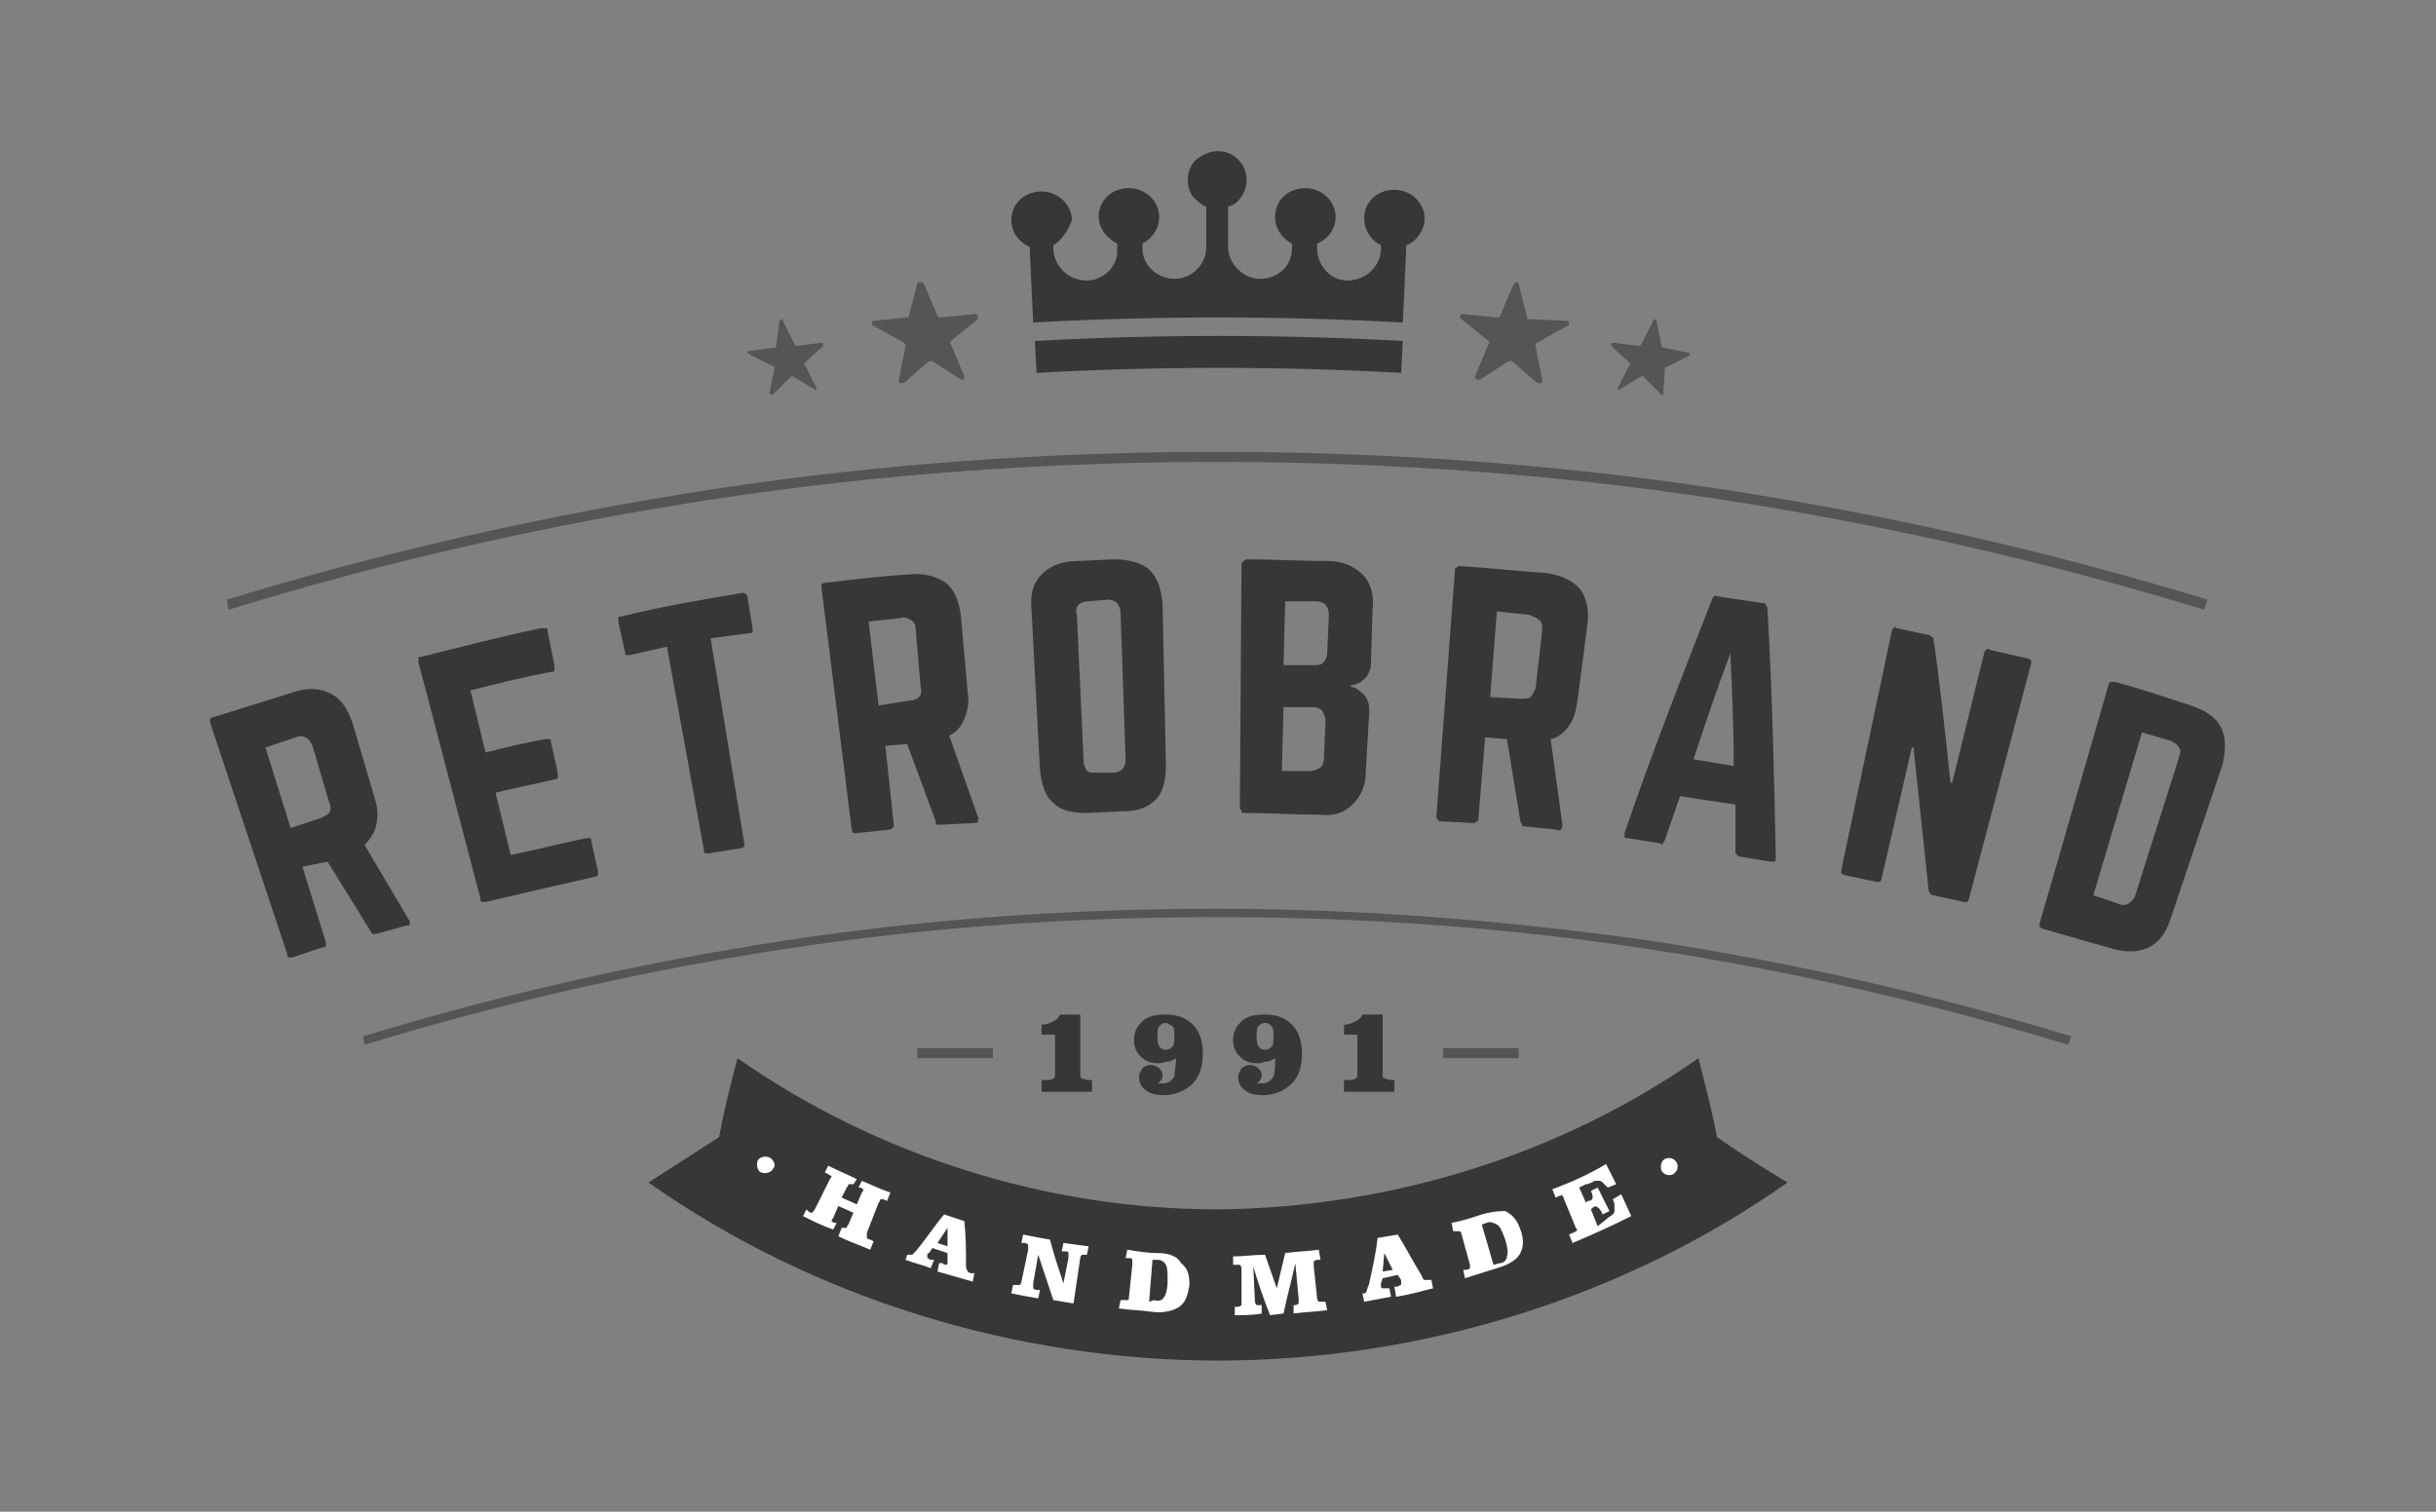
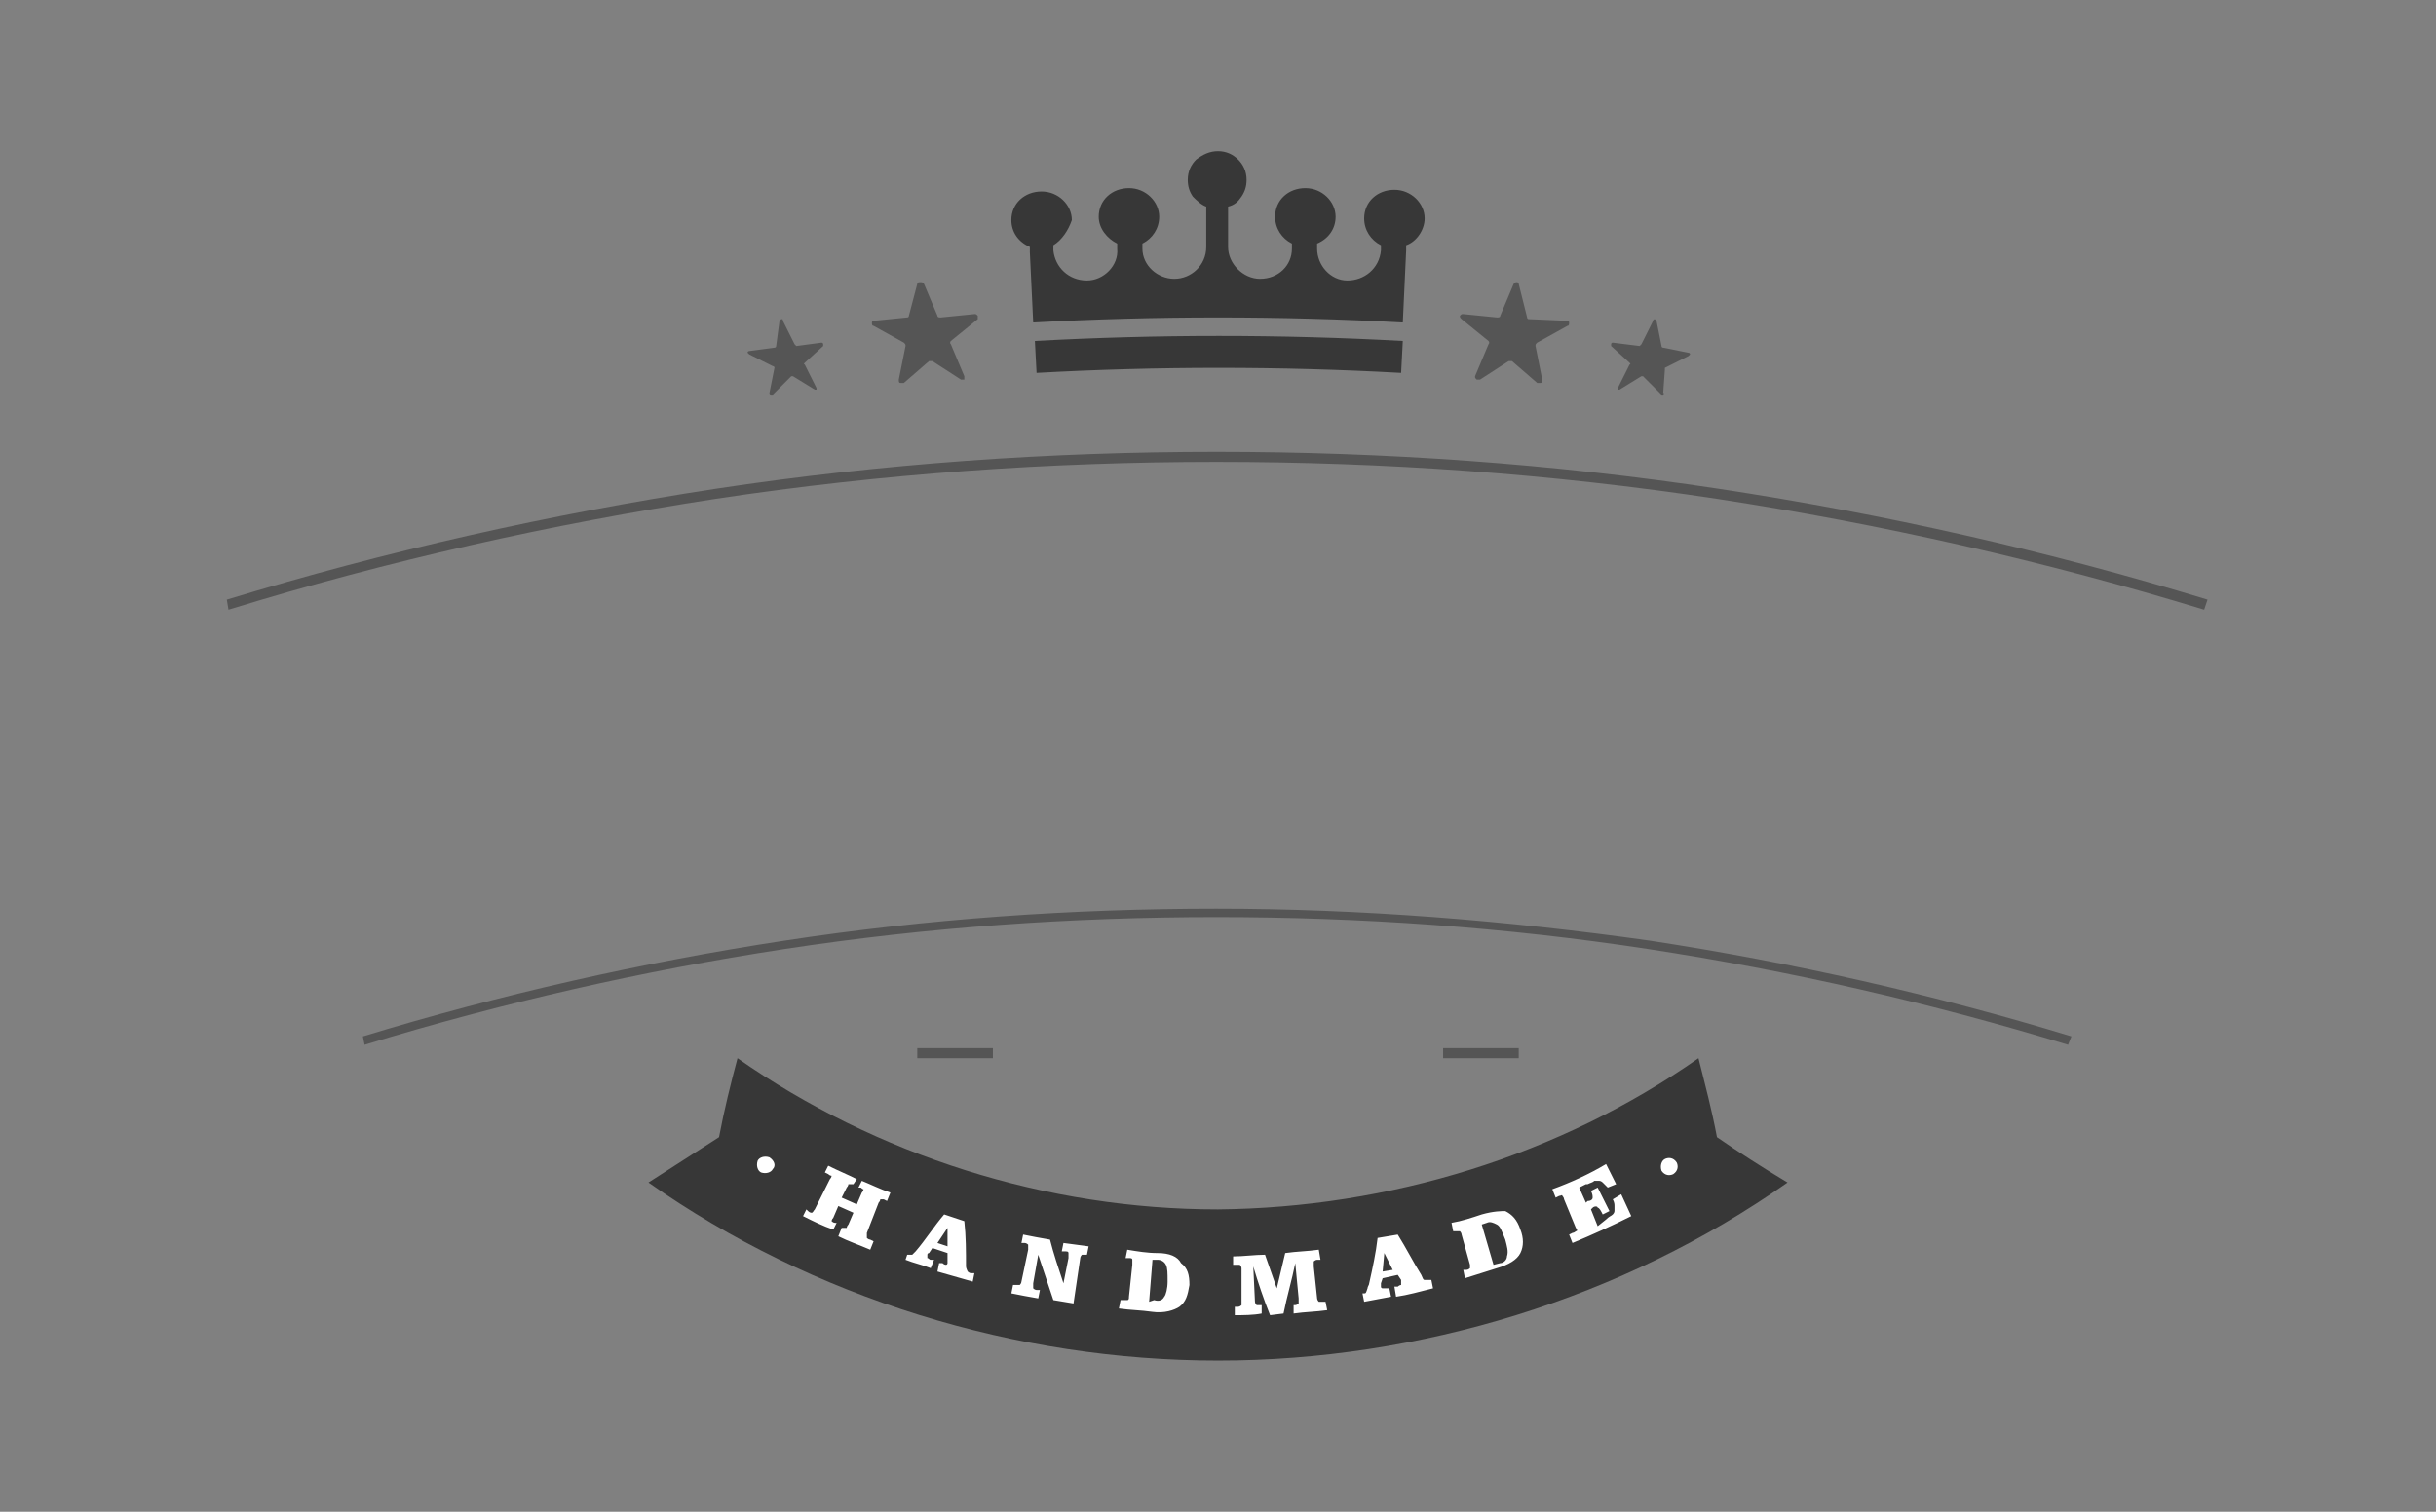
<svg xmlns="http://www.w3.org/2000/svg" version="1.1" id="Layer_1" x="0px" y="0px" viewBox="0 0 145 90" enable-background="new 0 0 145 90" xml:space="preserve">
  <rect x="0" y="0" width="145" height="90" fill="#808080" stroke="none" />
  <g>
-     <path fill="#373737" d="M22.3,47.5c0.2,0.6,0.2,1.1,0.1,1.6c-0.1,0.5-0.4,0.9-0.7,1.2l2.6,4.4c0.1,0.1,0.1,0.2,0.1,0.3   c0,0.1-0.1,0.1-0.2,0.1l-1.8,0.5c-0.1,0-0.1,0-0.2,0c-0.1,0-0.1-0.1-0.1-0.1l-2.6-4.2L18,51.6l1.4,4.5c0,0.1,0,0.2,0,0.2   c0,0.1-0.1,0.1-0.2,0.1l-1.8,0.6c-0.1,0-0.1,0-0.2,0c-0.1,0-0.1-0.1-0.1-0.2l-4.6-13.8c0-0.1,0-0.2,0-0.2c0.1-0.1,0.1-0.1,0.2-0.1   c1.6-0.5,3.2-1,4.8-1.5c0.9-0.3,1.6-0.2,2.2,0.1c0.6,0.3,1,0.9,1.3,1.8L22.3,47.5L22.3,47.5z M19.1,48.7L19.1,48.7   c0.2-0.1,0.4-0.2,0.5-0.3c0.1-0.2,0.1-0.4,0-0.6l-1-3.4c-0.1-0.2-0.2-0.4-0.4-0.5c-0.2-0.1-0.4-0.1-0.6,0l-1.8,0.6l1.5,4.8   L19.1,48.7L19.1,48.7z M33,39.6L33,39.6c0,0.1,0,0.2,0,0.3c0,0.1-0.1,0.1-0.2,0.1c-1.6,0.3-3.2,0.7-4.8,1.1l0.9,3.7   c1.2-0.3,2.4-0.6,3.6-0.8c0.1,0,0.2,0,0.2,0c0.1,0,0.1,0.1,0.1,0.2l0.4,1.8c0,0.1,0,0.2,0,0.3c0,0.1-0.1,0.1-0.2,0.1   c-1.2,0.3-2.4,0.5-3.5,0.8l0.9,3.7c1.5-0.3,3-0.7,4.5-1c0.1,0,0.2,0,0.2,0c0.1,0,0.1,0.1,0.1,0.2l0.4,1.8c0,0.1,0,0.2,0,0.2   c0,0-0.1,0.1-0.2,0.1c-2.2,0.5-4.4,1-6.5,1.5c-0.1,0-0.2,0-0.2,0c-0.1,0-0.1-0.1-0.1-0.2l-3.7-14.1c0-0.1,0-0.2,0-0.2   c0-0.1,0.1-0.1,0.2-0.1c2.4-0.6,4.7-1.2,7.1-1.7c0.1,0,0.2,0,0.3,0c0.1,0,0.1,0.1,0.1,0.2L33,39.6L33,39.6z M44.2,35.3L44.2,35.3   c0.1,0,0.2,0,0.2,0.1c0.1,0,0.1,0.1,0.1,0.2l0.3,1.8c0,0.1,0,0.2,0,0.2c0,0.1-0.1,0.1-0.2,0.1l-2.3,0.3l2,12.2c0,0.1,0,0.2,0,0.2   c0,0-0.1,0.1-0.2,0.1l-1.9,0.3c-0.1,0-0.2,0-0.2,0c-0.1,0-0.1-0.1-0.1-0.2l-2.2-12.1L37.5,39c-0.1,0-0.2,0-0.2,0   c-0.1,0-0.1-0.1-0.1-0.2l-0.4-1.8c0-0.1,0-0.2,0-0.2c0-0.1,0.1-0.1,0.2-0.1C39.4,36.1,41.8,35.7,44.2,35.3L44.2,35.3z M57.6,41.2   L57.6,41.2c0.1,0.6,0,1.1-0.2,1.6c-0.2,0.5-0.5,0.8-0.9,1l1.7,4.8c0.1,0.1,0,0.2,0,0.3c0,0.1-0.1,0.1-0.2,0.1L56,49.1   c-0.1,0-0.2,0-0.2,0c-0.1,0-0.1-0.1-0.1-0.2l-1.7-4.6l-1.3,0.1l0.5,4.7c0,0.1,0,0.2-0.1,0.2c0,0-0.1,0.1-0.2,0.1L51,49.6   c-0.1,0-0.1,0-0.2,0c0,0-0.1-0.1-0.1-0.2L48.9,35c0-0.1,0-0.2,0-0.2c0.1-0.1,0.1-0.1,0.2-0.1c1.7-0.2,3.3-0.4,5-0.5   c0.9-0.1,1.6,0.1,2.2,0.5c0.5,0.4,0.8,1.1,0.9,2L57.6,41.2L57.6,41.2z M54.2,41.7L54.2,41.7c0.2,0,0.4-0.1,0.5-0.2   c0.1-0.1,0.2-0.3,0.1-0.6l-0.3-3.5c0-0.2-0.1-0.4-0.3-0.5c-0.2-0.1-0.4-0.2-0.6-0.1l-1.9,0.2l0.6,5L54.2,41.7L54.2,41.7z    M61.4,36.3L61.4,36.3c-0.1-0.9,0.1-1.6,0.6-2.1c0.5-0.5,1.2-0.8,2.1-0.8l2.2-0.1c0.9,0,1.6,0.2,2.1,0.6c0.5,0.5,0.7,1.1,0.8,2   l0.2,9.7c0,0.9-0.2,1.6-0.6,2c-0.5,0.5-1.1,0.7-2,0.7l-2.1,0.1c-0.8,0-1.5-0.1-2-0.6c-0.5-0.4-0.7-1.1-0.8-2L61.4,36.3L61.4,36.3z    M66.3,46L66.3,46c0.2,0,0.4-0.1,0.5-0.2c0.1-0.1,0.2-0.3,0.2-0.6l-0.3-8.7c0-0.3-0.1-0.4-0.2-0.6c-0.1-0.1-0.3-0.2-0.6-0.2   l-1.1,0.1c-0.3,0-0.5,0.1-0.6,0.2c-0.1,0.1-0.2,0.3-0.1,0.6l0.4,8.7c0,0.3,0.1,0.4,0.2,0.6C64.8,46,65,46,65.2,46L66.3,46L66.3,46z    M81.6,39.6L81.6,39.6c0,0.2-0.1,0.4-0.2,0.6c-0.1,0.2-0.3,0.3-0.4,0.4c-0.2,0.1-0.4,0.2-0.6,0.2v0.1c0.2,0,0.4,0.1,0.6,0.3   c0.2,0.1,0.3,0.3,0.4,0.5c0.1,0.2,0.1,0.4,0.1,0.7l-0.2,3.5c0,0.9-0.3,1.5-0.8,2c-0.5,0.5-1.1,0.7-2,0.6c-1.5,0-2.9-0.1-4.4-0.1   c-0.1,0-0.2,0-0.2-0.1c0-0.1-0.1-0.1-0.1-0.2l0.1-14.5c0-0.1,0.1-0.2,0.1-0.2c0.1,0,0.1-0.1,0.2-0.1c1.6,0,3.2,0.1,4.8,0.1   c0.9,0,1.6,0.3,2.1,0.8c0.5,0.5,0.7,1.2,0.6,2.1L81.6,39.6L81.6,39.6z M79.1,36.6L79.1,36.6c0-0.3-0.1-0.5-0.2-0.6   c-0.1-0.1-0.3-0.2-0.6-0.2l-1.8,0l-0.1,3.8l1.8,0c0.2,0,0.5,0,0.6-0.2c0.1-0.1,0.2-0.3,0.2-0.5L79.1,36.6L79.1,36.6z M78.9,42.9   L78.9,42.9c0-0.2-0.1-0.4-0.2-0.6c-0.1-0.1-0.3-0.2-0.6-0.2l-1.7,0l-0.1,3.8l1.7,0c0.2,0,0.4-0.1,0.6-0.2c0.1-0.1,0.2-0.3,0.2-0.5   L78.9,42.9L78.9,42.9z M93.9,41.7L93.9,41.7c-0.1,0.6-0.2,1.1-0.5,1.5c-0.3,0.4-0.6,0.7-1.1,0.8l0.7,5.1c0,0.1,0,0.2-0.1,0.3   c0,0-0.1,0.1-0.2,0l-1.9-0.2c-0.1,0-0.2,0-0.2-0.1c0-0.1-0.1-0.1-0.1-0.2L89.7,44l-1.3-0.1L88,48.7c0,0.1,0,0.2-0.1,0.2   c-0.1,0.1-0.1,0.1-0.2,0.1l-1.9-0.1c-0.1,0-0.2,0-0.2-0.1c-0.1-0.1-0.1-0.1-0.1-0.2L86.6,34c0-0.1,0-0.2,0.1-0.2   c0.1-0.1,0.1-0.1,0.2-0.1c1.7,0.1,3.3,0.3,5,0.4c0.9,0.1,1.6,0.4,2.1,0.9c0.4,0.5,0.6,1.2,0.5,2.1L93.9,41.7L93.9,41.7z M90.5,41.6   L90.5,41.6c0.2,0,0.5,0,0.6-0.1c0.1-0.1,0.2-0.3,0.3-0.5l0.4-3.5c0-0.2,0-0.5-0.2-0.6c-0.1-0.1-0.3-0.2-0.6-0.3l-1.9-0.2l-0.4,5.1   L90.5,41.6L90.5,41.6z M103.6,51L103.6,51c-0.1,0-0.1,0-0.2-0.1c-0.1-0.1-0.1-0.1-0.1-0.2l0-2.8l-3.3-0.5L99.1,50   c0,0.1-0.1,0.1-0.1,0.2c-0.1,0.1-0.1,0.1-0.2,0l-1.9-0.3c-0.1,0-0.2,0-0.2-0.1c0-0.1,0-0.1,0-0.2c1.6-4.7,3.4-9.3,5.2-13.9   c0-0.1,0.1-0.1,0.1-0.2c0.1,0,0.1-0.1,0.2,0l2.7,0.4c0.1,0,0.2,0,0.2,0.1c0,0,0.1,0.1,0.1,0.2c0.3,5,0.4,9.9,0.5,14.9   c0,0.1,0,0.2-0.1,0.2c0,0-0.1,0-0.2,0L103.6,51L103.6,51z M103,38.9L103,38.9c-0.8,2.1-1.5,4.2-2.2,6.3l2.4,0.4   C103.2,43.4,103.1,41.1,103,38.9L103,38.9z M120.7,39.2L120.7,39.2c0.1,0,0.1,0.1,0.2,0.1c0,0.1,0,0.1,0,0.2l-3.7,14   c0,0.1-0.1,0.2-0.1,0.2c-0.1,0-0.1,0-0.2,0l-1.8-0.4c-0.1,0-0.1,0-0.2-0.1c0,0-0.1-0.1-0.1-0.2c-0.3-2.8-0.6-5.7-0.9-8.5l-0.1,0   l-1.8,7.8c0,0.1-0.1,0.2-0.1,0.2c-0.1,0-0.1,0-0.2,0l-1.9-0.4c-0.1,0-0.1-0.1-0.2-0.1c0-0.1,0-0.1,0-0.2l3-14.2   c0-0.1,0.1-0.2,0.1-0.2c0.1-0.1,0.1-0.1,0.2,0l1.9,0.4c0.1,0,0.1,0.1,0.2,0.1c0.1,0.1,0.1,0.1,0.1,0.2c0.4,2.8,0.7,5.7,1,8.5l0.1,0   l1.9-7.7c0-0.1,0.1-0.2,0.1-0.2c0.1-0.1,0.1-0.1,0.3,0L120.7,39.2L120.7,39.2z M125.5,40.8L125.5,40.8c0-0.1,0.1-0.2,0.1-0.2   c0.1,0,0.2,0,0.3,0c1.5,0.4,3,0.9,4.5,1.4c0.9,0.3,1.5,0.7,1.8,1.3c0.3,0.6,0.3,1.3,0.1,2.2l-3.1,9.2c-0.3,0.9-0.7,1.4-1.3,1.7   c-0.6,0.3-1.3,0.3-2.1,0.1c-1.4-0.4-2.8-0.8-4.2-1.2c-0.1,0-0.1-0.1-0.2-0.1c0-0.1,0-0.1,0-0.2L125.5,40.8L125.5,40.8z M126.1,53.8   L126.1,53.8c0.2,0.1,0.4,0.1,0.6,0c0.1-0.1,0.3-0.2,0.4-0.5l2.6-8.2c0.1-0.3,0.1-0.5,0-0.6c-0.1-0.2-0.3-0.3-0.5-0.4l-1.7-0.5   l-2.9,9.7L126.1,53.8z" />
    <path fill-rule="evenodd" clip-rule="evenodd" fill="#555555" d="M46.4,19.1c0,0,0.1-0.1,0.1-0.1c0.1,0,0.1,0,0.1,0.1l0.7,1.4   c0,0,0.1,0.1,0.1,0.1l1.5-0.2c0,0,0.1,0,0.1,0.1c0,0,0,0.1,0,0.1l-1.1,1c0,0-0.1,0.1,0,0.1l0.7,1.4c0,0,0,0.1,0,0.1   c0,0-0.1,0-0.1,0l-1.3-0.8c0,0-0.1,0-0.1,0l-1.1,1.1c0,0-0.1,0-0.1,0c-0.1,0-0.1-0.1-0.1-0.1l0.3-1.5c0,0,0-0.1-0.1-0.1l-1.4-0.7   c0,0-0.1-0.1-0.1-0.1c0-0.1,0.1-0.1,0.1-0.1l1.5-0.2c0,0,0.1,0,0.1-0.1L46.4,19.1L46.4,19.1z M98.6,19.1L98.6,19.1   c0,0-0.1-0.1-0.1-0.1c0,0-0.1,0-0.1,0.1l-0.7,1.4c0,0-0.1,0.1-0.1,0.1L96,20.4c0,0-0.1,0-0.1,0.1c0,0,0,0.1,0,0.1l1.1,1   c0,0,0.1,0.1,0,0.1l-0.7,1.4c0,0,0,0.1,0,0.1c0,0,0.1,0,0.1,0l1.3-0.8c0.1,0,0.1,0,0.1,0l1.1,1.1c0,0,0.1,0,0.1,0   c0,0,0.1-0.1,0-0.1L99.1,22c0,0,0-0.1,0-0.1l1.4-0.7c0,0,0.1-0.1,0.1-0.1s0-0.1-0.1-0.1L99,20.7c0,0-0.1,0-0.1-0.1L98.6,19.1   L98.6,19.1z M90.4,16.9L90.4,16.9c0-0.1-0.1-0.1-0.1-0.1c-0.1,0-0.1,0-0.2,0.1l-0.8,1.9c0,0.1-0.1,0.1-0.2,0.1l-2-0.2   c-0.1,0-0.1,0-0.2,0.1c0,0.1,0,0.1,0.1,0.2l1.6,1.3c0,0,0.1,0.1,0,0.2l-0.8,1.9c0,0.1,0,0.1,0.1,0.2c0,0,0.1,0,0.2,0l1.7-1.1   c0.1,0,0.1,0,0.2,0l1.5,1.3c0.1,0,0.1,0,0.2,0c0.1,0,0.1-0.1,0.1-0.2l-0.4-2c0-0.1,0-0.1,0.1-0.2l1.8-1c0.1,0,0.1-0.1,0.1-0.2   c0-0.1-0.1-0.1-0.1-0.1L91,19c-0.1,0-0.1-0.1-0.1-0.1L90.4,16.9L90.4,16.9z M54.6,16.9L54.6,16.9c0-0.1,0.1-0.1,0.2-0.1   c0.1,0,0.1,0,0.2,0.1l0.8,1.9c0,0.1,0.1,0.1,0.2,0.1l2-0.2c0.1,0,0.1,0,0.2,0.1c0,0.1,0,0.1,0,0.2l-1.6,1.3c0,0-0.1,0.1,0,0.2   l0.8,1.9c0,0.1,0,0.1,0,0.2c0,0-0.1,0-0.2,0l-1.7-1.1c-0.1,0-0.1,0-0.2,0l-1.5,1.3c-0.1,0-0.1,0-0.2,0c-0.1,0-0.1-0.1-0.1-0.2   l0.4-2c0-0.1,0-0.1-0.1-0.2l-1.8-1c-0.1,0-0.1-0.1-0.1-0.2c0-0.1,0.1-0.1,0.1-0.1l2-0.2c0.1,0,0.1-0.1,0.1-0.1L54.6,16.9z" />
    <path fill-rule="evenodd" clip-rule="evenodd" fill="#373737" d="M62.7,14.6l0,0.3c0.1,1,0.9,1.8,2,1.8c1,0,1.9-0.9,1.8-1.9l0-0.3   c-0.6-0.3-1.1-0.9-1.1-1.6c0-1,0.8-1.7,1.8-1.7c1,0,1.8,0.8,1.8,1.7c0,0.7-0.4,1.3-1,1.6l0,0.3c0,1,0.9,1.8,1.9,1.8   c1,0,1.9-0.8,1.9-1.9l0-2.4c-0.3-0.1-0.6-0.4-0.8-0.6c-0.2-0.3-0.3-0.6-0.3-1c0-0.5,0.2-0.9,0.5-1.2C71.6,9.2,72,9,72.5,9   c0.5,0,0.9,0.2,1.2,0.5c0.3,0.3,0.5,0.7,0.5,1.2c0,0.4-0.1,0.7-0.3,1c-0.2,0.3-0.4,0.5-0.8,0.6l0,2.4c0,1,0.9,1.9,1.9,1.9   c1.1,0,1.9-0.8,1.9-1.8l0-0.3c-0.6-0.3-1-0.9-1-1.6c0-1,0.8-1.7,1.8-1.7s1.8,0.8,1.8,1.7c0,0.7-0.4,1.3-1.1,1.6l0,0.3   c0,1,0.8,1.9,1.8,1.9c1,0,1.9-0.7,2-1.8l0-0.3c-0.6-0.3-1-0.9-1-1.6c0-1,0.8-1.7,1.8-1.7c1,0,1.8,0.8,1.8,1.7   c0,0.7-0.5,1.4-1.1,1.6l0,0.3l-0.2,4.3c-7.3-0.4-14.7-0.4-22,0L61.3,15l0-0.3c-0.7-0.3-1.1-0.9-1.1-1.6c0-1,0.8-1.7,1.8-1.7   c1,0,1.8,0.8,1.8,1.7C63.6,13.7,63.2,14.3,62.7,14.6L62.7,14.6z M61.6,20.3L61.6,20.3c7.3-0.4,14.6-0.4,21.9,0l-0.1,1.9   c-7.2-0.4-14.5-0.4-21.7,0L61.6,20.3z" />
    <path fill="#555555" d="M21.6,61.7c8.2-2.5,16.6-4.4,25.1-5.7c8.5-1.3,17.1-1.9,25.7-1.9c8.6,0,17.3,0.7,25.8,1.9   c8.5,1.3,16.9,3.2,25.1,5.7l-0.2,0.5c-8.2-2.5-16.5-4.4-25-5.7c-8.5-1.3-17.1-1.9-25.7-1.9c-8.6,0-17.2,0.6-25.7,1.9   c-8.5,1.3-16.8,3.2-25,5.7L21.6,61.7L21.6,61.7z M13.5,35.7L13.5,35.7c9.5-2.9,19.3-5.1,29.1-6.6c9.9-1.5,19.9-2.2,29.8-2.2   c10,0,20,0.7,29.9,2.2c9.9,1.5,19.6,3.7,29.1,6.6l-0.2,0.6c-9.5-2.9-19.2-5.1-29-6.6c-9.9-1.5-19.8-2.2-29.8-2.2   c-9.9,0-19.9,0.7-29.8,2.2c-9.8,1.5-19.6,3.7-29,6.6L13.5,35.7z" />
    <g>
      <path fill="#373737" d="M101.1,63c0.4,1.6,0.8,3.1,1.1,4.7c1.3,0.9,2.7,1.8,4.2,2.7C96.6,77.3,84.5,81,72.5,81    c-12,0-24.1-3.7-33.9-10.6c1.4-0.9,2.8-1.8,4.2-2.7c0.3-1.6,0.7-3.2,1.1-4.7c8.3,5.8,18.4,9,28.6,9C82.7,71.9,92.8,68.8,101.1,63z    " />
      <path fill="#FFFFFF" d="M99.1,69c0.2-0.1,0.5-0.1,0.7,0.2c0.1,0.2,0.1,0.5-0.2,0.7c-0.2,0.1-0.5,0.1-0.7-0.2    C98.8,69.4,98.9,69.1,99.1,69L99.1,69z M46,69.6L46,69.6c-0.1,0.2-0.4,0.3-0.7,0.2c-0.2-0.1-0.3-0.4-0.2-0.7    c0.1-0.2,0.4-0.3,0.7-0.2C46.1,69.1,46.2,69.4,46,69.6z" />
      <path fill="#FFFFFF" d="M51,70.2c-0.6-0.3-1.1-0.5-1.7-0.8l-0.2,0.4l0.2,0.1c0.1,0.1,0.2,0.1,0.2,0.1c0,0,0,0.1-0.1,0.2L48.5,72    c-0.1,0.1-0.1,0.2-0.2,0.2c0,0-0.1,0-0.2-0.1L48,72l-0.2,0.4c0.6,0.3,1.2,0.6,1.8,0.8l0.2-0.4l-0.1,0c-0.1,0-0.2-0.1-0.2-0.1    c0,0,0-0.1,0.1-0.2l0.3-0.7l0.9,0.4l-0.3,0.7c-0.1,0.1-0.1,0.2-0.1,0.2c0,0-0.1,0-0.2,0l-0.1,0l-0.2,0.5c0.6,0.3,1.2,0.5,1.9,0.8    l0.2-0.5l-0.2-0.1c-0.1,0-0.2-0.1-0.2-0.1c0,0,0-0.1,0-0.3l0.7-1.8c0.1-0.1,0.1-0.2,0.1-0.2c0,0,0.1,0,0.2,0l0.2,0.1l0.2-0.5    c-0.6-0.2-1.2-0.5-1.7-0.7l-0.2,0.4l0.1,0c0.1,0,0.1,0.1,0.2,0.1c0,0,0,0.1-0.1,0.2L51,71.7l-0.9-0.4l0.3-0.6    c0.1-0.1,0.1-0.2,0.1-0.2c0,0,0.1,0,0.2,0l0.1,0L51,70.2L51,70.2z M56.4,74.2L56.4,74.2L55.8,74l0.6-0.9L56.4,74.2L56.4,74.2z     M55.8,75.7L55.8,75.7c0.7,0.2,1.4,0.4,2.1,0.6l0.1-0.5l-0.2,0c-0.1,0-0.2-0.1-0.2-0.1c0,0-0.1-0.2-0.1-0.3c0-0.9,0-1.8-0.1-2.7    l-1.2-0.4c-0.6,0.7-1.1,1.5-1.7,2.2c-0.1,0.1-0.2,0.2-0.2,0.2c-0.1,0-0.2,0-0.2,0l-0.1,0L53.9,75c0.5,0.2,1,0.3,1.5,0.5l0.2-0.5    L55.4,75c-0.1,0-0.1-0.1-0.2-0.1c0,0,0-0.1,0-0.1c0,0,0,0,0-0.1c0,0,0-0.1,0.1-0.1l0.2-0.3l0.9,0.3l0,0.4l0,0.1c0,0,0,0.1,0,0.1    c0,0,0,0.1-0.1,0.1c0,0-0.1,0-0.2-0.1l-0.2,0L55.8,75.7L55.8,75.7z M62.5,73.8L62.5,73.8c-0.6-0.1-1.1-0.2-1.6-0.3l-0.1,0.5l0.2,0    c0.1,0,0.2,0.1,0.2,0.1c0,0,0,0.1,0,0.3l-0.4,1.9c0,0.1-0.1,0.2-0.1,0.2c0,0-0.1,0-0.2,0l-0.2,0l-0.1,0.5c0.5,0.1,1,0.2,1.6,0.3    l0.1-0.5l-0.2,0c-0.1,0-0.2-0.1-0.2-0.1c0,0,0-0.1,0-0.3l0.3-1.7c0.3,0.9,0.6,1.8,0.9,2.7l1.2,0.2l0.4-2.7c0-0.1,0.1-0.2,0.1-0.2    c0,0,0.1,0,0.2,0l0.1,0l0.1-0.5l-1.5-0.2l-0.1,0.5l0.2,0c0.1,0,0.2,0,0.2,0.1c0,0,0,0.1,0,0.3l-0.3,1.5    C63,75.5,62.7,74.6,62.5,73.8L62.5,73.8z M68.9,74.6L68.9,74.6c-0.6,0-1.2-0.1-1.8-0.2L67,74.9l0.2,0c0.1,0,0.2,0,0.2,0.1    c0,0,0,0.1,0,0.3l-0.2,1.9l0,0c0,0.1,0,0.2-0.1,0.2c0,0-0.1,0-0.2,0l-0.2,0l-0.1,0.5c0.7,0.1,1.3,0.1,2,0.2    c0.7,0.1,1.3-0.1,1.6-0.3c0.4-0.3,0.5-0.7,0.6-1.3c0-0.6-0.1-1-0.5-1.3C70.1,74.8,69.6,74.6,68.9,74.6L68.9,74.6z M68.4,77.5    L68.4,77.5l0.2-2.5l0.3,0c0.2,0,0.4,0.1,0.5,0.3c0.1,0.2,0.1,0.5,0.1,1c0,0.4-0.1,0.8-0.2,0.9c-0.1,0.2-0.3,0.3-0.6,0.2L68.4,77.5    L68.4,77.5z M78.5,74.4L78.5,74.4c-0.7,0.1-1.3,0.1-2,0.2L76,76.7l-0.7-2c-0.6,0-1.3,0.1-1.9,0.1l0,0.5l0.2,0c0.1,0,0.2,0,0.2,0    c0,0,0.1,0.1,0.1,0.2l0,1.9c0,0.1,0,0.2,0,0.3c0,0-0.1,0.1-0.2,0.1l-0.2,0l0,0.5c0.5,0,1.1,0,1.6-0.1l0-0.5l-0.1,0    c-0.1,0-0.2,0-0.2,0c0,0-0.1-0.1-0.1-0.2l-0.1-2.1c0.3,1,0.6,1.9,1,2.9l0.8-0.1c0.2-1,0.5-2,0.7-3l0.2,2.1c0,0.1,0,0.2,0,0.3    c0,0-0.1,0.1-0.2,0.1l-0.1,0l0,0.5c0.7-0.1,1.3-0.1,2-0.2l-0.1-0.5l-0.2,0c-0.1,0-0.2,0-0.2,0c0,0-0.1-0.1-0.1-0.2l-0.2-1.9    c0-0.1,0-0.2,0-0.3c0,0,0.1-0.1,0.2-0.1l0.2,0L78.5,74.4L78.5,74.4z M82.9,75.6L82.9,75.6l-0.6,0.1l0.1-1.1L82.9,75.6L82.9,75.6z     M83.1,77.2L83.1,77.2c0.7-0.1,1.4-0.3,2.2-0.5l-0.1-0.5l-0.2,0c-0.1,0-0.2,0-0.2,0c-0.1,0-0.1-0.1-0.2-0.3    c-0.5-0.8-0.9-1.6-1.4-2.4l-1.2,0.2c-0.1,0.9-0.3,1.8-0.5,2.7c0,0.1-0.1,0.2-0.1,0.3C81.3,77,81.3,77,81.2,77l-0.1,0l0.1,0.5    c0.5-0.1,1.1-0.2,1.6-0.3l-0.1-0.5l-0.2,0c-0.1,0-0.1,0-0.2,0c0,0-0.1,0-0.1-0.1c0,0,0,0,0-0.1c0,0,0-0.1,0-0.1l0.1-0.3l0.9-0.2    l0.2,0.3l0,0.1c0,0,0,0,0,0.1c0,0,0,0.1,0,0.1c0,0-0.1,0-0.2,0.1l-0.2,0L83.1,77.2L83.1,77.2z M88.2,72.3L88.2,72.3    c-0.6,0.2-1.2,0.4-1.8,0.5l0.1,0.5l0.2,0c0.1,0,0.2,0,0.2,0c0,0,0.1,0.1,0.1,0.2l0.5,1.8l0,0c0,0.1,0,0.2,0,0.2    c0,0-0.1,0.1-0.2,0.1l-0.2,0l0.1,0.5c0.6-0.2,1.3-0.4,1.9-0.6c0.7-0.2,1.2-0.5,1.4-0.9c0.2-0.4,0.2-0.9,0-1.4    c-0.2-0.6-0.5-0.9-0.9-1.1C89.4,72.1,88.9,72.1,88.2,72.3L88.2,72.3z M88.9,75.3L88.9,75.3l-0.7-2.4l0.3-0.1    c0.2-0.1,0.4,0,0.6,0.1c0.2,0.1,0.3,0.4,0.5,0.9c0.1,0.4,0.2,0.7,0.1,1c0,0.2-0.2,0.4-0.4,0.4L88.9,75.3L88.9,75.3z M92.4,70.8    L92.4,70.8l0.2,0.5l0.2-0.1c0.1,0,0.2-0.1,0.2,0c0,0,0.1,0.1,0.1,0.2l0.7,1.7l0,0c0.1,0.1,0.1,0.2,0,0.2c0,0-0.1,0.1-0.2,0.1    l-0.2,0.1l0.2,0.5c1.2-0.5,2.3-1,3.5-1.6l-0.6-1.3l-0.5,0.3c0.1,0.2,0.1,0.3,0.1,0.4c0,0.1,0,0.2,0,0.3c0,0.1-0.1,0.2-0.1,0.2    c-0.1,0.1-0.2,0.1-0.4,0.3L95.1,73l-0.4-1l0.1-0.1c0.1-0.1,0.3-0.1,0.3,0c0.1,0,0.2,0.2,0.3,0.4l0.4-0.2l-0.7-1.4l-0.4,0.2l0,0    c0.1,0.2,0.1,0.3,0.1,0.4c0,0.1-0.1,0.2-0.3,0.2l-0.1,0.1l-0.4-0.9l0.4-0.2l0.1,0c0.2-0.1,0.3-0.1,0.4-0.2c0.1,0,0.2,0,0.3,0    c0.1,0,0.2,0.1,0.2,0.1c0.1,0.1,0.2,0.2,0.3,0.3l0.5-0.2l-0.6-1.2C94.6,69.9,93.5,70.4,92.4,70.8z" />
    </g>
-     <path fill="#373737" d="M62,61.7V61c0.3,0,0.5-0.1,0.7-0.2c0.2-0.1,0.3-0.2,0.4-0.4h1.2V64c0,0.1,0,0.2,0.1,0.2   c0.1,0,0.2,0.1,0.4,0.1H65V65h-3v-0.7h0.2c0.2,0,0.4,0,0.5-0.1c0.1,0,0.1-0.2,0.1-0.4v0v-2.2H62L62,61.7z M70,63   c-0.2,0.1-0.3,0.2-0.5,0.2c-0.2,0-0.3,0.1-0.5,0.1c-0.5,0-0.8-0.1-1.1-0.4c-0.3-0.3-0.4-0.6-0.4-1c0-0.5,0.2-0.8,0.5-1.1   c0.3-0.3,0.8-0.4,1.4-0.4c0.7,0,1.2,0.2,1.6,0.6c0.4,0.4,0.6,1,0.6,1.7c0,0.8-0.2,1.4-0.6,1.8c-0.4,0.4-1,0.7-1.7,0.7   c-0.5,0-0.9-0.1-1.1-0.3c-0.3-0.2-0.4-0.5-0.4-0.8c0-0.2,0.1-0.3,0.2-0.5c0.1-0.1,0.3-0.2,0.5-0.2c0.2,0,0.4,0.1,0.5,0.2   c0.1,0.1,0.2,0.2,0.2,0.4c0,0.1,0,0.2-0.1,0.3c0,0.1-0.1,0.1-0.2,0.2c0.1,0,0.1,0,0.2,0c0,0,0.1,0,0.1,0c0.3,0,0.5-0.1,0.7-0.4   C69.9,63.8,70,63.5,70,63L70,63L70,63z M69.4,60.9c-0.2,0-0.3,0.1-0.4,0.2c-0.1,0.1-0.1,0.3-0.1,0.6c0,0.2,0,0.4,0.1,0.6   c0.1,0.1,0.2,0.2,0.4,0.2c0.2,0,0.3-0.1,0.4-0.2c0.1-0.1,0.1-0.3,0.1-0.6s0-0.5-0.1-0.6C69.6,61,69.5,60.9,69.4,60.9L69.4,60.9z    M75.9,63c-0.2,0.1-0.3,0.2-0.5,0.2c-0.2,0-0.3,0.1-0.5,0.1c-0.5,0-0.8-0.1-1.1-0.4c-0.3-0.3-0.4-0.6-0.4-1c0-0.5,0.2-0.8,0.5-1.1   c0.3-0.3,0.8-0.4,1.4-0.4c0.7,0,1.2,0.2,1.6,0.6c0.4,0.4,0.6,1,0.6,1.7c0,0.8-0.2,1.4-0.6,1.8c-0.4,0.4-1,0.7-1.7,0.7   c-0.5,0-0.9-0.1-1.1-0.3c-0.3-0.2-0.4-0.5-0.4-0.8c0-0.2,0.1-0.3,0.2-0.5c0.1-0.1,0.3-0.2,0.5-0.2c0.2,0,0.4,0.1,0.5,0.2   c0.1,0.1,0.2,0.2,0.2,0.4c0,0.1,0,0.2-0.1,0.3c0,0.1-0.1,0.1-0.2,0.2c0.1,0,0.1,0,0.2,0c0,0,0.1,0,0.1,0c0.3,0,0.5-0.1,0.7-0.4   C75.9,63.8,75.9,63.5,75.9,63L75.9,63L75.9,63z M75.3,60.9c-0.2,0-0.3,0.1-0.4,0.2c-0.1,0.1-0.1,0.3-0.1,0.6c0,0.2,0,0.4,0.1,0.6   c0.1,0.1,0.2,0.2,0.4,0.2c0.2,0,0.3-0.1,0.4-0.2c0.1-0.1,0.1-0.3,0.1-0.6s0-0.5-0.1-0.6C75.6,61,75.5,60.9,75.3,60.9L75.3,60.9z    M80,61.7V61c0.3,0,0.5-0.1,0.7-0.2c0.2-0.1,0.3-0.2,0.4-0.4h1.2V64c0,0.1,0,0.2,0.1,0.2c0.1,0,0.2,0.1,0.4,0.1H83V65h-3v-0.7h0.2   c0.2,0,0.4,0,0.5-0.1c0.1,0,0.1-0.2,0.1-0.4v0v-2.2H80z" />
    <path fill-rule="evenodd" clip-rule="evenodd" fill="#555555" d="M85.9,62.4h4.5V63h-4.5V62.4L85.9,62.4z M54.6,62.4h4.5V63h-4.5   V62.4z" />
  </g>
</svg>